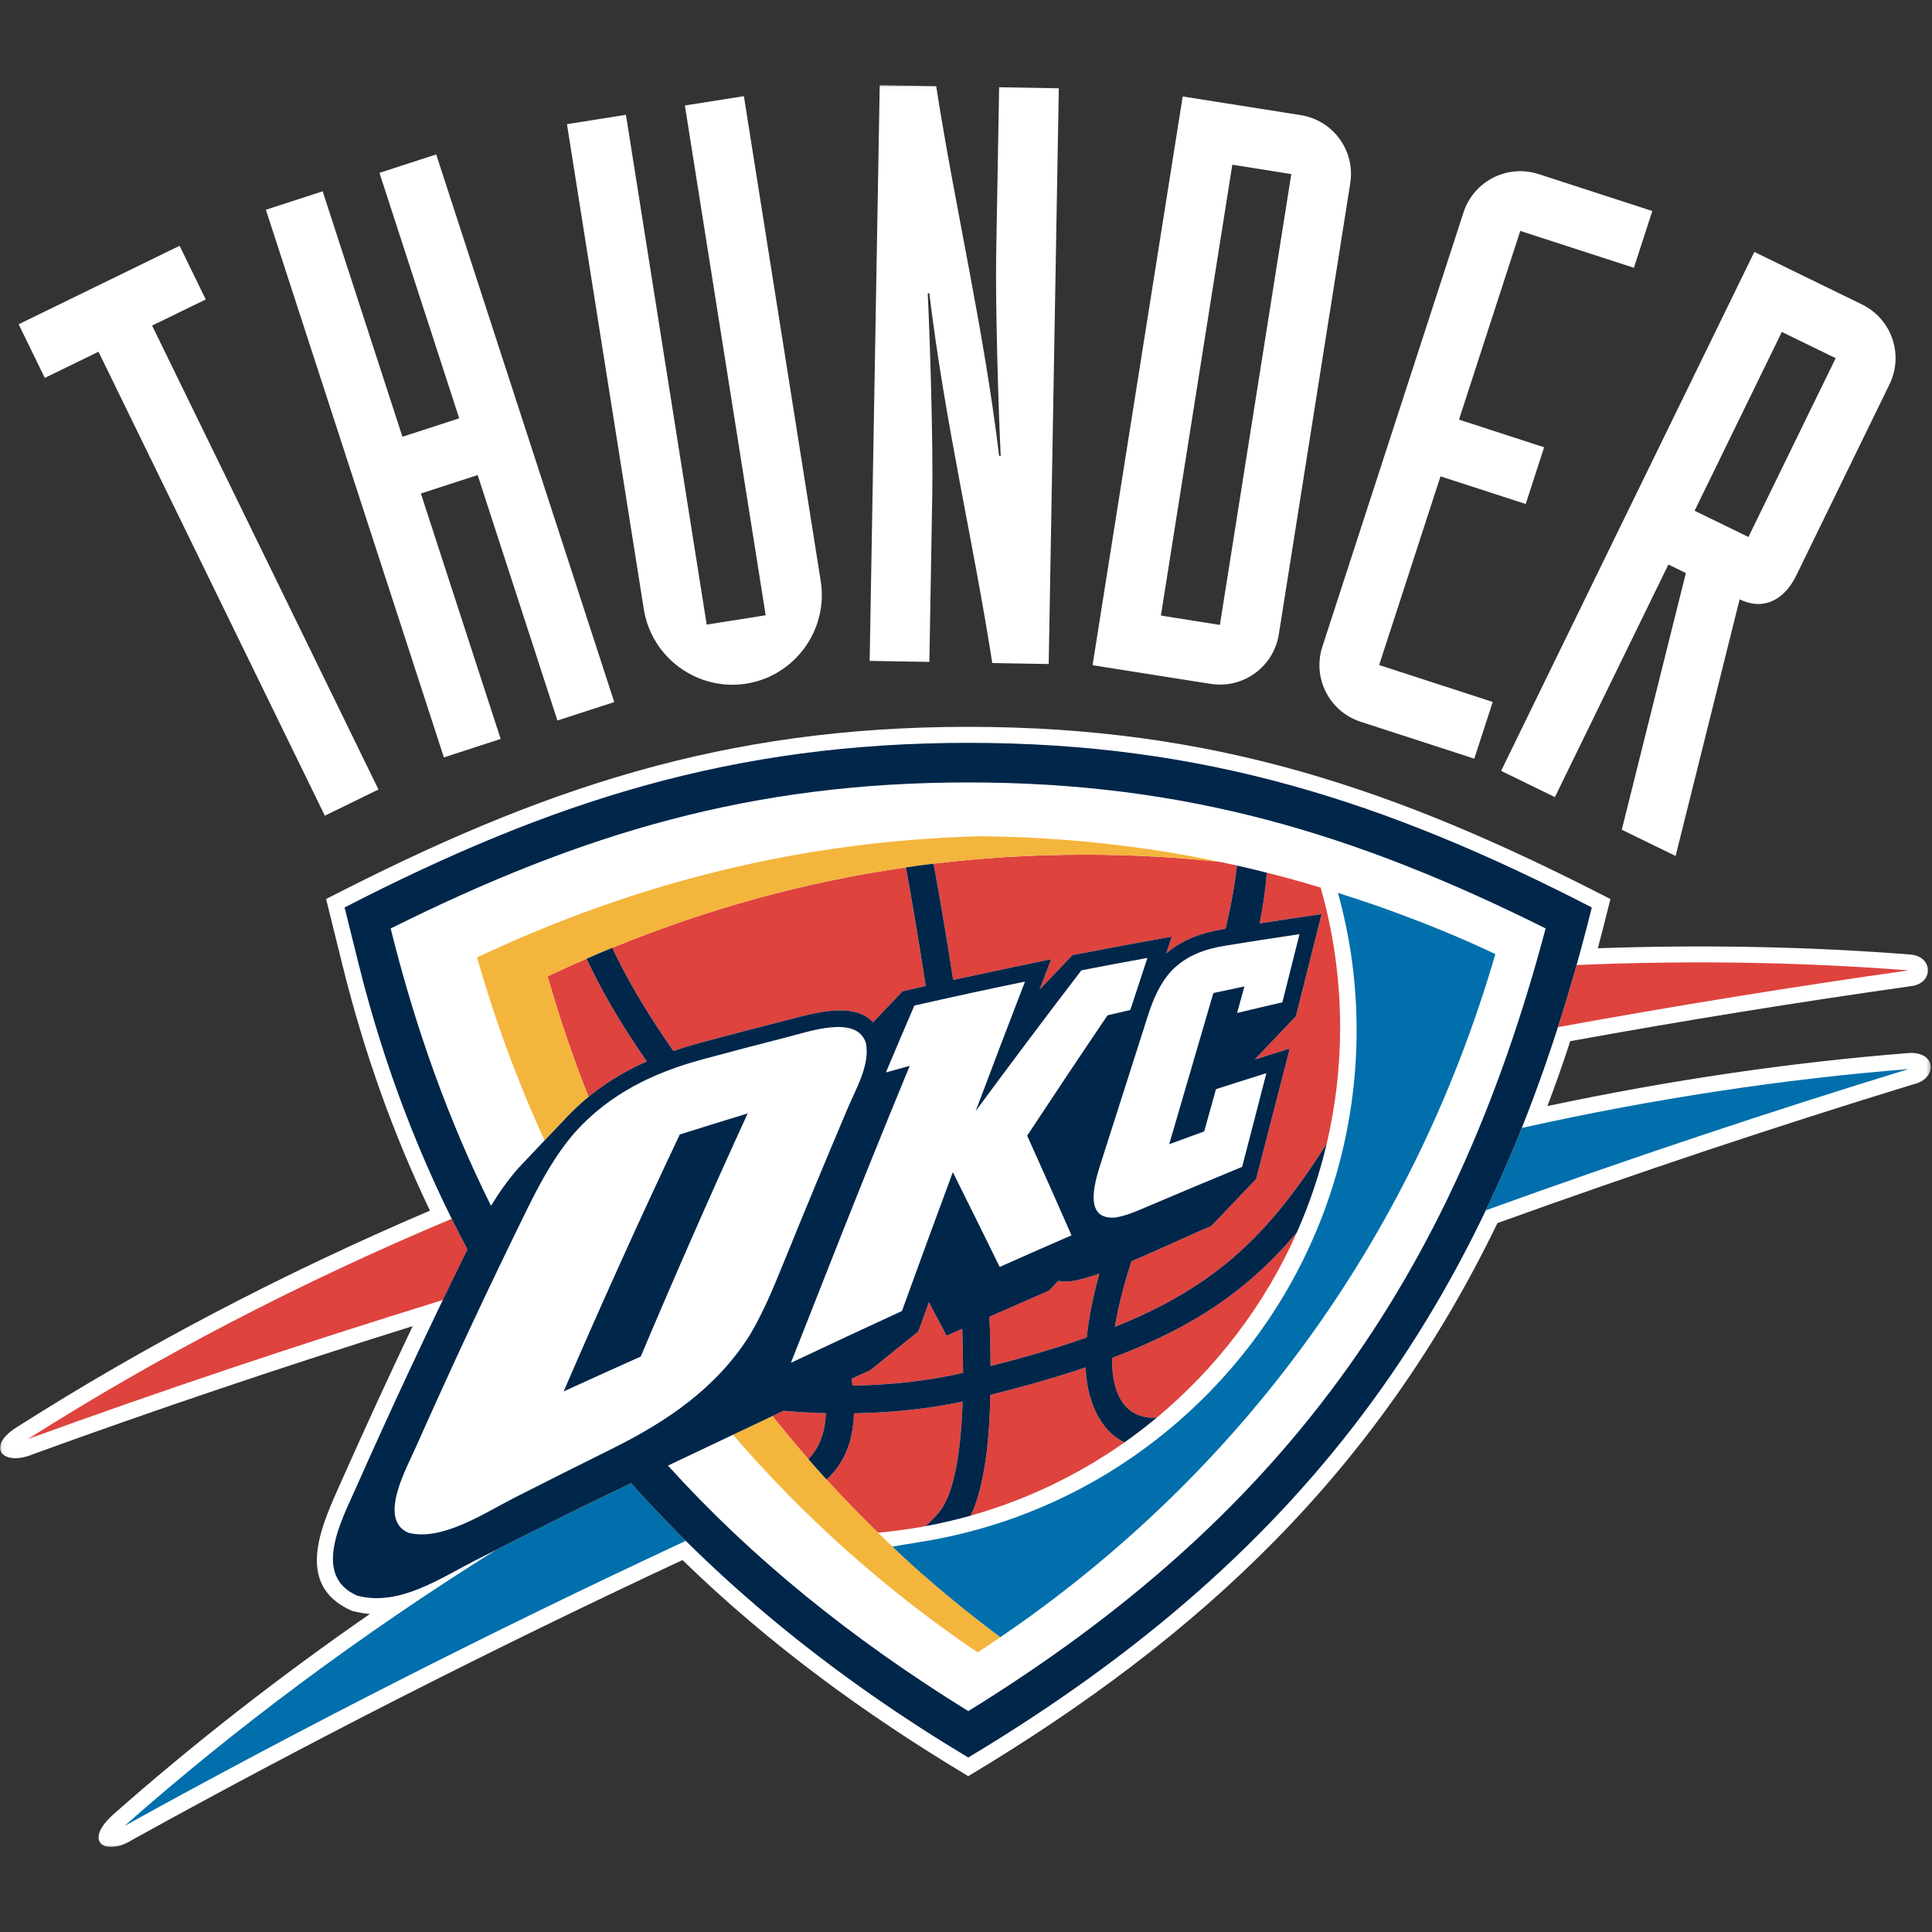
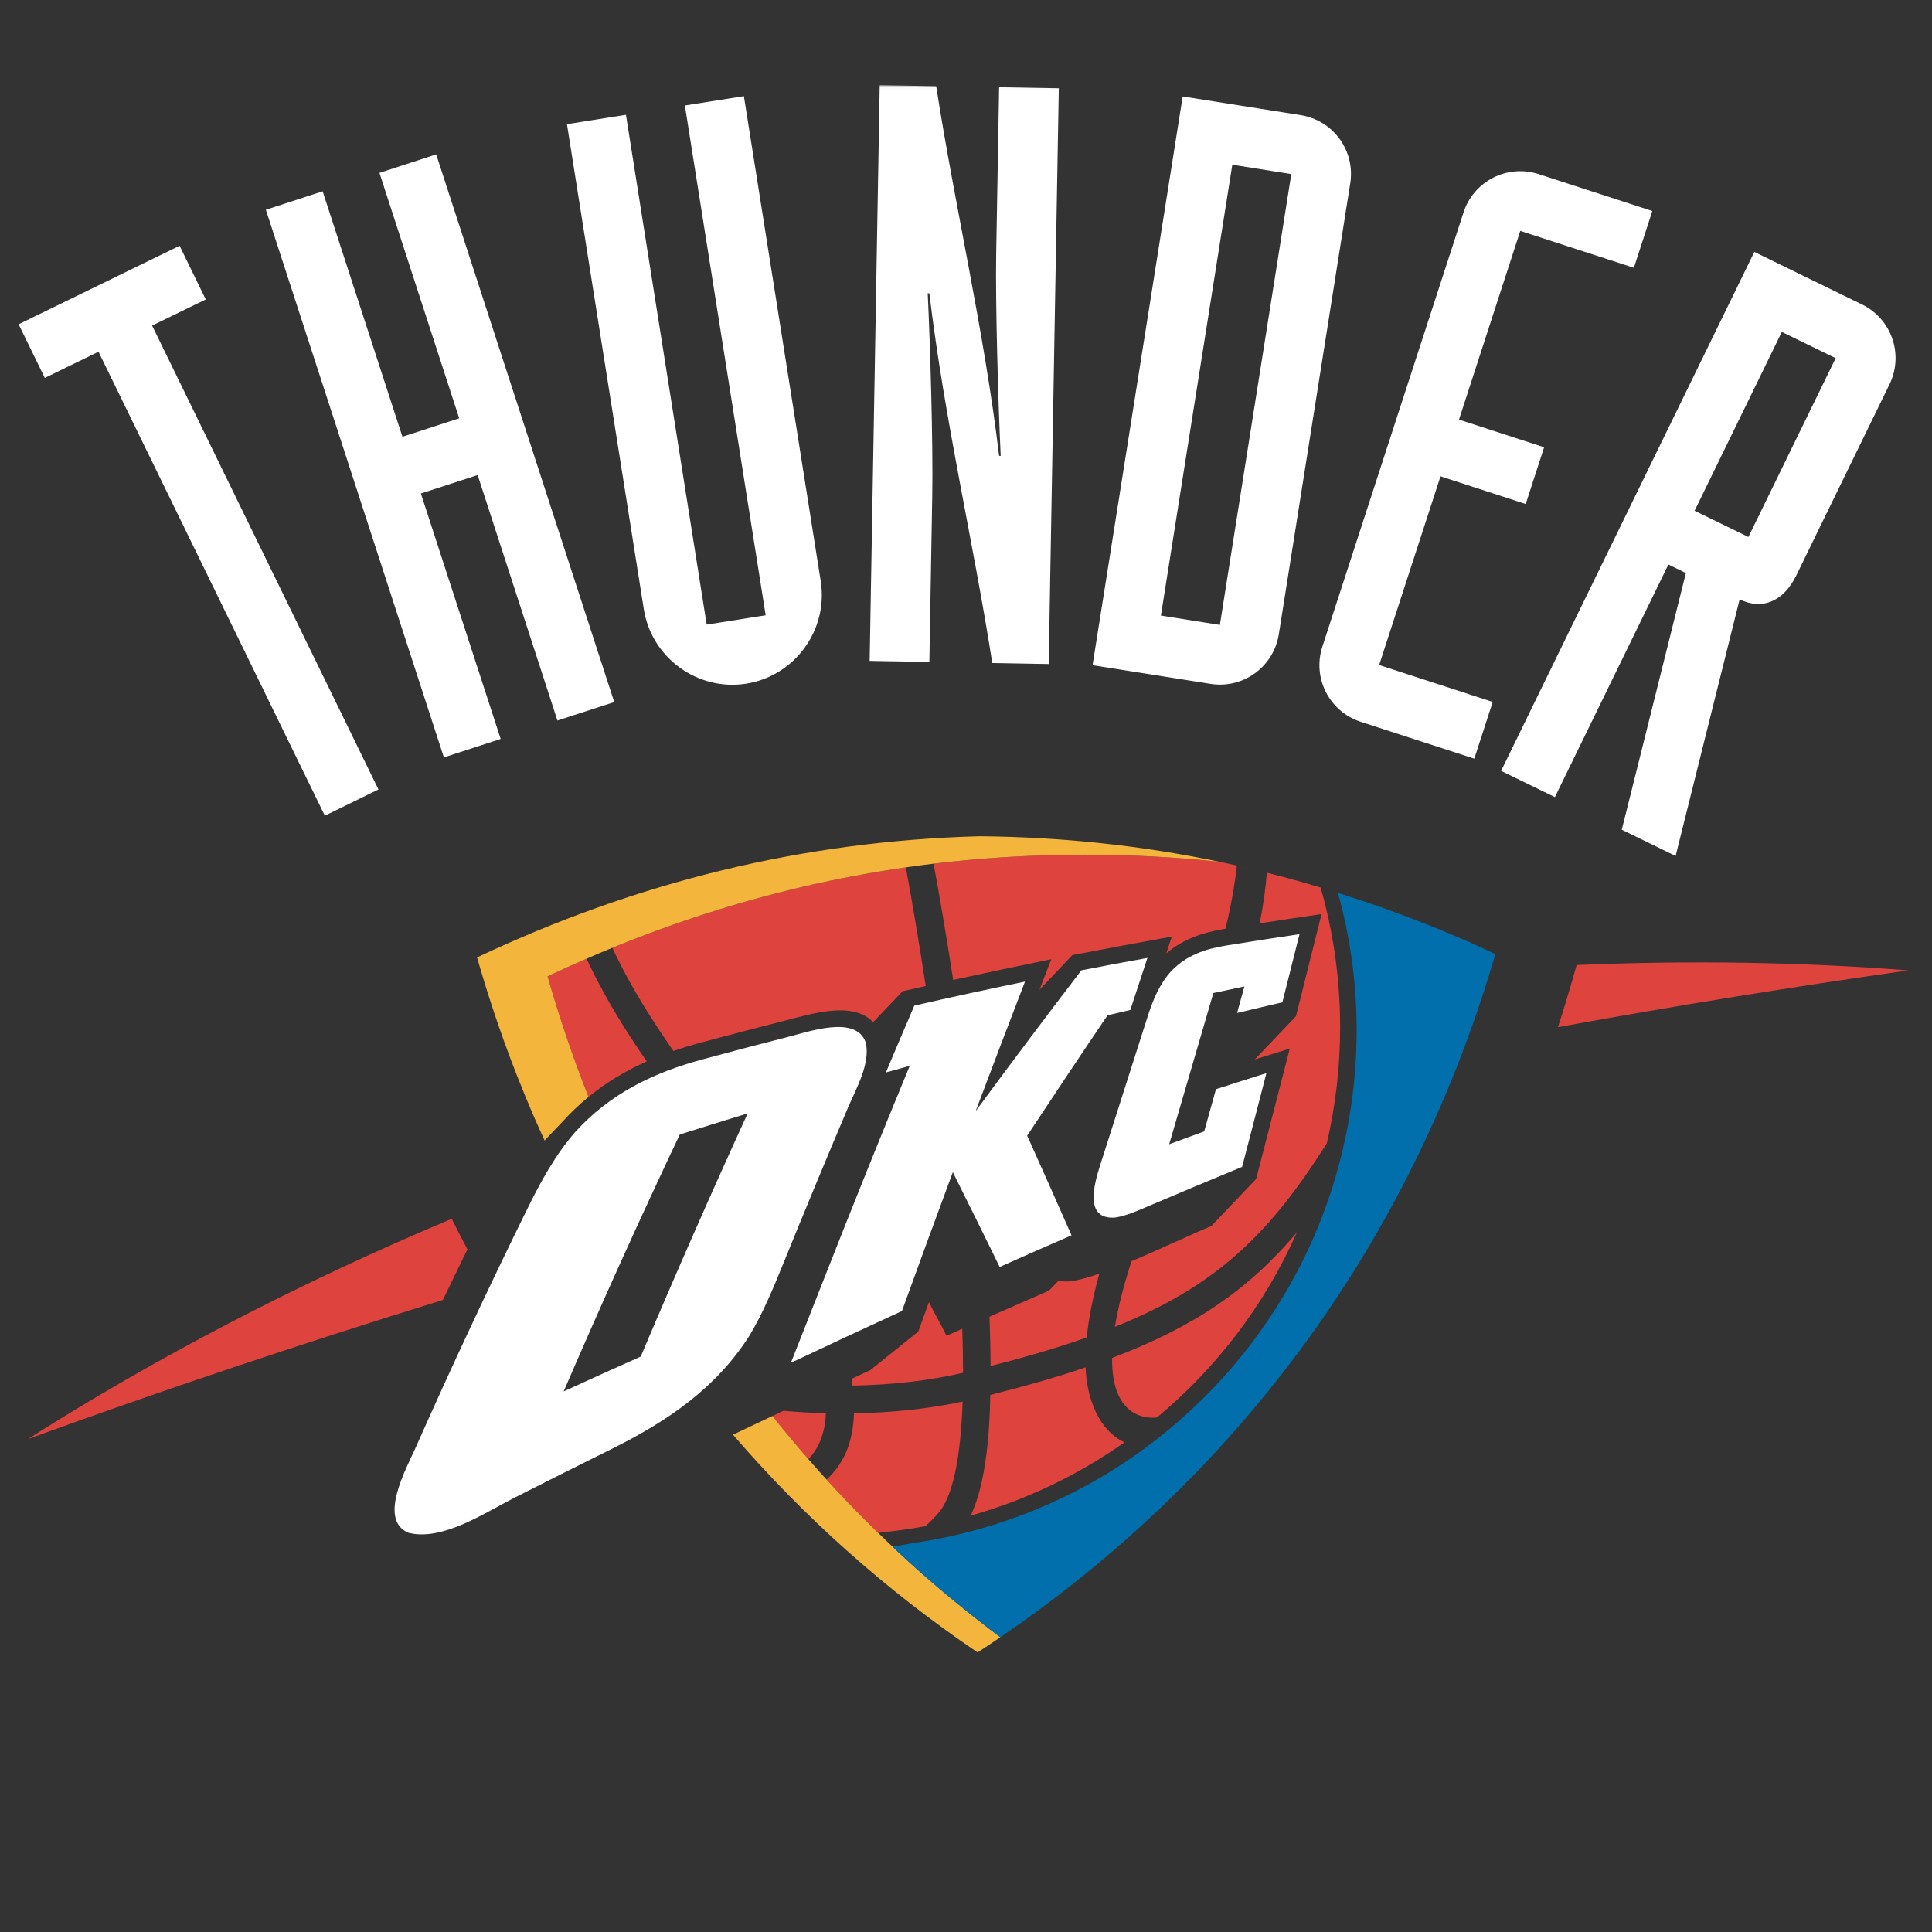
<svg xmlns="http://www.w3.org/2000/svg" xmlns:xlink="http://www.w3.org/1999/xlink" width="500" height="500" viewBox="0 0 500 500">
  <rect x="0" y="0" width="500" height="500" fill="#333333" stroke="none" />
  <title>OKC</title>
  <desc>Created with Sketch.</desc>
  <defs>
    <polygon id="path-1" points="499.675 456 499.675 0.032 0.049 0.032 0.049 456" />
  </defs>
  <g id="Page-1" stroke="none" stroke-width="1" fill="none" fill-rule="evenodd">
    <g id="OKC">
      <g id="OKCThunder_Global_pms_onDkBkgd" transform="translate(0, 22)">
        <g id="Group-4">
          <mask id="mask-2" fill="#fff">
            <use xlink:href="#path-1" />
          </mask>
          <g id="Clip-2" />
-           <path d="M84.067 189.1 97.946 182.319 39.361 62.26 53.25 55.501 46.478 41.608 4.824 61.924 11.593 75.801l13.898-6.769L84.067 189.1zm30.812-15.085L129.571 169.236 108.923 105.718l14.693-4.772 20.648 63.523L158.966 159.697 112.89 17.963 98.203 22.738 118.844 86.261 104.152 91.037 83.503 27.511 68.81 32.286 114.878 174.014zM192.518 2.887 177.247 5.298 198.157 137.232 182.891 139.646 161.994 7.716 146.728 10.137 166.62 135.678C168.617 148.252 180.56 156.923 193.139 154.93c12.579-1.987 21.253-13.932 19.271-26.506L192.518 2.887zM225.067 149.038 240.519 149.303l.75-43.19C241.502 92.961 240.712 66.44 240.092 53.902L240.511 53.911C244.522 87.173 251.908 118.193 256.8 149.592L271.403 149.851 274.017.845 258.571.58 257.812 43.77C257.589 56.922 258.373 83.452 258.981 95.981L258.571 95.972C254.553 62.719 247.161 31.69 242.285.3L227.67.032 225.067 149.038zm57.685 1.114L313.282 154.982C321.741 156.321 329.609 150.592 330.959 142.14L349.441 25.466C350.778 17.005 345.055 9.128 336.597 7.789L306.078 2.965 282.752 150.152zM318.922 20.628l15.265 2.42L315.705 139.727 300.44 137.304 318.922 20.628zM427.618 32.611l-29.386-9.544C390.092 20.429 381.405 24.846 378.754 32.985L342.235 145.334C339.585 153.473 344.019 162.154 352.152 164.8l29.392 9.542L386.315 159.661l-29.392-9.554 15.879-48.833 22.05 7.163 4.765-14.681L377.586 86.593l15.856-48.833 29.405 9.543L427.618 32.611zM388.484 177.501l65.538-134.303 27.825 13.579C489.577 60.535 492.745 69.773 488.993 77.481L464.853 126.973C461.72 133.369 456.311 136.088 450.214 133.113l-16.567 66.41L419.713 192.731l16.591-66.426L431.78 124.098l-29.374 60.196L388.484 177.501zM461.136 63.905l-22.573 46.276 13.928 6.79L475.071 70.695l-13.934-6.79z" id="Fill-1" fill="#fff" mask="url(#mask-2)" />
-           <path d="M95.733 395.685C94.16 395.565 92.642 395.294 91.13 394.902 75.563 388.132 83.633 372.006 88.281 361.491 94.284 347.99 100.455 334.555 106.8 321.198c-33.67 10.533-66.448 21.589-98.189 33.122C.649 357.698-4.192 352.368 4.996 346.949 37.246 326.431 72.877 307.715 111.269 291.304c-9.386-19.589-16.921-40.546-22.485-62.926l-4.391-17.714c55.745-28.7 102.876-44.56 166.191-44.56C313.886 166.114 361.019 181.972 416.774 210.673 415.731 214.924 414.647 219.17 413.52 223.407 441.256 222.435 468.269 222.994 494.251 225.017 500.474 225.448 500.474 232.597 494.511 233.222 465.612 237.311 436.196 242.045 406.376 247.453 404.515 253.167 402.545 258.768 400.466 264.248 432.274 257.497 463.443 252.951 493.613 250.554 501.366 249.85 501.463 257.274 495.155 258.623c-35.29 10.815-71.224 22.787-107.617 35.91-30.953 64.008-76.405 106.843-136.955 143.137-26.91-16.145-51.45-34.06-73.957-55.932-49.733 23.221-97.346 47.501-142.431 72.433C27.378 458.482 21.237 454.742 29.455 447.45c20.347-17.945 42.501-35.289 66.278-51.765" id="Fill-3" fill="#fff" mask="url(#mask-2)" />
+           <path d="M84.067 189.1 97.946 182.319 39.361 62.26 53.25 55.501 46.478 41.608 4.824 61.924 11.593 75.801l13.898-6.769L84.067 189.1zm30.812-15.085L129.571 169.236 108.923 105.718l14.693-4.772 20.648 63.523L158.966 159.697 112.89 17.963 98.203 22.738 118.844 86.261 104.152 91.037 83.503 27.511 68.81 32.286 114.878 174.014zM192.518 2.887 177.247 5.298 198.157 137.232 182.891 139.646 161.994 7.716 146.728 10.137 166.62 135.678C168.617 148.252 180.56 156.923 193.139 154.93c12.579-1.987 21.253-13.932 19.271-26.506L192.518 2.887zM225.067 149.038 240.519 149.303l.75-43.19C241.502 92.961 240.712 66.44 240.092 53.902L240.511 53.911C244.522 87.173 251.908 118.193 256.8 149.592L271.403 149.851 274.017.845 258.571.58 257.812 43.77C257.589 56.922 258.373 83.452 258.981 95.981L258.571 95.972C254.553 62.719 247.161 31.69 242.285.3L227.67.032 225.067 149.038zm57.685 1.114L313.282 154.982C321.741 156.321 329.609 150.592 330.959 142.14L349.441 25.466C350.778 17.005 345.055 9.128 336.597 7.789L306.078 2.965 282.752 150.152zM318.922 20.628l15.265 2.42L315.705 139.727 300.44 137.304 318.922 20.628zM427.618 32.611l-29.386-9.544C390.092 20.429 381.405 24.846 378.754 32.985L342.235 145.334C339.585 153.473 344.019 162.154 352.152 164.8l29.392 9.542L386.315 159.661l-29.392-9.554 15.879-48.833 22.05 7.163 4.765-14.681L377.586 86.593l15.856-48.833 29.405 9.543L427.618 32.611zM388.484 177.501l65.538-134.303 27.825 13.579C489.577 60.535 492.745 69.773 488.993 77.481L464.853 126.973C461.72 133.369 456.311 136.088 450.214 133.113l-16.567 66.41L419.713 192.731l16.591-66.426L431.78 124.098l-29.374 60.196L388.484 177.501zM461.136 63.905l-22.573 46.276 13.928 6.79L475.071 70.695l-13.934-6.79" id="Fill-1" fill="#fff" mask="url(#mask-2)" />
        </g>
-         <path d="M32.196 450.569C60.816 425.282 93.067 401.225 128.412 379.088 135.056 375.716 141.709 372.385 148.385 369.079 151.144 367.718 156.536 365.104 163.312 361.853 167.858 366.965 172.584 371.934 177.47 376.769c-50.754 23.662-99.328 48.376-145.274 73.801zM393.851 269.908C428.051 262.309 461.576 257.251 493.926 254.673c-35.856 10.985-72.388 23.179-109.4 36.554C387.833 284.337 390.924 277.232 393.851 269.908z" id="Fill-5" fill="#006fab" />
        <path d="M7.2 350.434C40.406 329.334 77.19 310.112 116.902 293.419 118.218 296.08 119.595 298.724 120.974 301.332 118.836 305.698 116.715 310.057 114.607 314.441 77.693 325.829 41.846 337.849 7.2 350.434zM408.032 227.745c29.561-1.25 58.296-.762 85.894 1.388C464.203 233.343 433.918 238.232 403.201 243.821 404.888 238.57 406.49 233.211 408.032 227.745z" id="Fill-6" fill="#de433e" />
-         <path d="M250.583 180.494c55.977.0 99.869 13.095 149.425 37.782C375.761 309.624 331.392 370.983 250.595 420.832c-30.353-18.764-56.162-39.697-77.725-63.537C182.458 352.735 193.271 347.599 202.774 343.112 206.624 343.467 210.302 343.66 213.735 343.738 213.524 349.008 211.868 352.873 209.211 355.632 210.753 357.403 212.325 359.167 213.904 360.901 218.088 357.156 220.784 351.627 221.001 343.769 230.83 343.606 240.317 342.606 249.125 340.728 248.631 355.127 246.622 365.718 242.525 369.922 242.378 370.055 242.3 370.163 242.236 370.296 241.206 371.386 240.293 372.277 239.504 372.976 243.463 372.247 247.354 371.331 251.197 370.253c4.94-10.225 5.006-28.141 5.085-31.247C265.451 336.705 273.614 334.38 280.957 331.875 281.247 340.282 284.607 348.315 291.029 351.278 293.921 349.243 296.735 347.075 299.446 344.828 297.82 345.069 287.644 345.774 287.8 329.431 309.307 321.324 323.301 311.557 335.621 296.972 338.874 289.625 341.494 281.922 343.362 273.943c-14.741 23.24-28.32 36.813-54.826 47.448C289.295 316.711 290.662 311.093 292.837 304.391 300.571 301.151 308.639 297.29 313.5 295.286l11.59-12.171C328.006 271.872 330.903 260.616 333.795 249.368L324.729 252.192l10.663-11.195C337.621 232.187 339.825 223.373 342.019 214.563 336.681 215.343 331.332 216.138 325.994 216.969 326.886 212.57 327.524 208.207 327.861 203.85 325.295 203.2 322.705 202.579 320.114 202.002 319.572 206.894 318.614 212.317 317.163 218.366L316.428 218.483C311.416 219.324 306.295 220.968 301.831 224.725L303.259 220.392C294.675 221.943 286.108 223.524 277.541 225.177L269.017 234.137 269.3 233.415 272.066 226.243C263.595 227.977 255.138 229.766 246.683 231.608 244.917 220.191 243.152 209.87 241.61 201.52 239.218 201.803 236.824 202.125 234.438 202.477c1.541 8.449 3.351 19.017 5.141 30.704L233.595 234.524 225.971 242.545C220.636 236.903 209.808 240.46 202.982 242.177 195.588 244.056 188.19 245.977 180.816 247.976 178.608 248.578 176.416 249.253 174.265 249.988 168.726 242.009 163.529 233.788 159.237 224.927L158.463 223.292C156.225 224.204 154.002 225.144 151.795 226.117L152.74 228.077C156.921 236.739 161.957 244.833 167.385 252.686c-7.96 3.541-15.319 8.455-21.688 15.476.0.0-10.361 10.839-11.572 12.171C131.433 283.423 129.116 286.704 127.071 290.058c-10.873-21.884-19.494-45.683-25.964-71.764 49.564-24.696 93.472-37.81 149.476-37.8zM256.065 318.772C261.209 316.501 266.355 314.26 271.487 312.009L273.897 309.497C274.915 309.665 276.077 309.702 277.391 309.57 279.386 309.239 281.836 308.546 284.506 307.625 282.77 313.936 281.728 319.386 281.247 324.132 273.92 326.726 265.704 329.16 256.355 331.52 256.343 327.444 256.246 323.18 256.065 318.772zm-35.655 16.054L225.244 332.585 237.646 322.613 240.411 314.99C242.2 318.621 243.176 320.037 244.956 323.697L249.028 321.897C249.173 325.829 249.239 329.647 249.239 333.296 240.278 335.344 230.613 336.44 220.627 336.597L220.41 334.826z" id="Fill-7" fill="#fff" />
        <path d="M280.741 199.192c11.831.0 23.494.62 35.011 1.861C324.506 202.887 333.175 205.106 341.778 207.698 345.055 219.179 346.826 231.307 346.826 243.845 346.826 254.203 345.633 264.272 343.362 273.943c-14.741 23.24-28.32 36.813-54.826 47.448C289.295 316.711 290.662 311.093 292.837 304.391 300.571 301.151 308.639 297.29 313.5 295.286l11.59-12.171C328.006 271.872 330.903 260.616 333.795 249.368L324.729 252.192l10.663-11.195C337.621 232.187 339.825 223.373 342.019 214.563 336.681 215.343 331.332 216.138 325.994 216.969 326.886 212.57 327.524 208.207 327.861 203.85 325.295 203.2 322.705 202.579 320.114 202.002 319.572 206.894 318.614 212.317 317.163 218.366L316.428 218.483C311.416 219.324 306.295 220.968 301.831 224.725L303.259 220.392C294.675 221.943 286.108 223.524 277.541 225.177L269.017 234.137 269.3 233.415 272.066 226.243C263.595 227.977 255.138 229.766 246.683 231.608 244.917 220.191 243.152 209.87 241.61 201.52 254.445 199.969 267.481 199.192 280.741 199.192zm54.88 97.78C327.368 315.61 314.909 331.947 299.446 344.828 297.82 345.069 287.644 345.774 287.8 329.431 309.307 321.324 323.301 311.557 335.621 296.972zm-44.592 54.306C279.059 359.703 265.631 366.183 251.197 370.253c4.94-10.225 5.006-28.141 5.085-31.247C265.451 336.705 273.614 334.38 280.957 331.875 281.247 340.282 284.607 348.315 291.029 351.278zm-51.525 21.697C235.468 373.723 231.363 374.282 227.212 374.656 222.627 370.2 218.188 365.605 213.904 360.901 218.088 357.156 220.784 351.627 221.001 343.769 230.83 343.606 240.317 342.606 249.125 340.728 248.631 355.127 246.622 365.718 242.525 369.922 242.378 370.055 242.3 370.163 242.236 370.296 241.206 371.386 240.293 372.277 239.504 372.976zm-30.293-17.343C206.037 351.983 202.928 348.261 199.91 344.461L202.774 343.112C206.624 343.467 210.302 343.66 213.735 343.738 213.524 349.008 211.868 352.873 209.211 355.632zm-56.904-93.757C148.295 251.722 144.752 241.31 141.716 230.669 145.056 229.089 148.418 227.574 151.795 226.117L152.74 228.077C156.921 236.739 161.957 244.833 167.385 252.686 162.048 255.059 156.985 258.051 152.307 261.875zm6.157-38.583c24.675-10.102 49.92-17.063 75.975-20.815 1.541 8.449 3.351 19.017 5.141 30.704L233.595 234.524 225.971 242.545C220.636 236.903 209.808 240.46 202.982 242.177 195.588 244.056 188.19 245.977 180.816 247.976 178.608 248.578 176.416 249.253 174.265 249.988 168.726 242.009 163.529 233.788 159.237 224.927L158.463 223.292zm97.601 95.479C261.209 316.501 266.355 314.26 271.487 312.009L273.897 309.497C274.915 309.665 276.077 309.702 277.391 309.57 279.386 309.239 281.836 308.546 284.506 307.625 282.77 313.936 281.728 319.386 281.247 324.132 273.92 326.726 265.704 329.16 256.355 331.52 256.343 327.444 256.246 323.18 256.065 318.772zm-35.655 16.054L225.244 332.585 237.646 322.613 240.411 314.99C242.2 318.621 243.176 320.037 244.956 323.697L249.028 321.897C249.173 325.829 249.239 329.647 249.239 333.296 240.278 335.344 230.613 336.44 220.627 336.597L220.41 334.826z" id="Fill-8" fill="#de433e" />
        <path d="M253.005 405.644c-23.781-16.102-44.986-35.066-63.312-56.348l10.217-4.836C202.928 348.261 206.037 351.983 209.211 355.632 210.753 357.403 212.325 359.167 213.904 360.901c13.579 14.899 28.603 28.556 44.986 40.806C256.945 403.037 254.987 404.345 253.005 405.644zM140.936 273.16C133.972 257.961 128.125 242.142 123.463 225.777c41.476-19.566 84.417-30.125 130.012-31.357C274.789 194.603 295.5 196.831 315.752 201.053c-11.517-1.241-23.18-1.861-35.011-1.861-13.26.0-26.296.776-39.131 2.327C239.218 201.803 236.814 202.125 234.438 202.477c-26.064 3.752-51.3 10.714-75.975 20.815C156.225 224.204 154.002 225.144 151.795 226.117 148.418 227.574 145.056 229.089 141.716 230.669 144.752 241.31 148.295 251.722 152.307 261.875 150.005 263.754 147.797 265.85 145.697 268.162L140.936 273.16z" id="Fill-9" fill="#f4b53c" />
-         <path d="M89.179 212.847c53.615-27.587 100.653-42.6 161.404-42.6 60.748.0 107.798 15.013 161.377 42.6-24.892 100.288-72.436 166.692-161.377 219.993-33.558-20.101-62.89-43.648-87.27-70.988C156.536 365.104 151.144 367.718 148.385 369.079 139.989 373.247 131.595 377.45 123.237 381.713 113.812 386.507 103.347 393.793 92.48 390.97 80.612 385.821 88.438 371.386 92.07 363.172c9.223-20.782 18.86-41.413 28.904-61.84-12.067-22.643-21.548-47.25-28.193-73.96L89.179 212.847zM250.583 180.494C194.579 180.484 150.67 193.598 101.106 218.294 107.576 244.363 116.197 268.199 127.071 290.058 129.116 286.704 131.433 283.423 134.125 280.333 135.336 279.001 145.697 268.162 145.697 268.162c6.369-7.021 13.727-11.936 21.688-15.476C161.957 244.833 156.921 236.739 152.74 228.077L151.795 226.117C154.002 225.144 156.225 224.204 158.463 223.292L159.237 224.927C163.529 233.788 168.726 242.009 174.265 249.988 176.416 249.253 178.608 248.578 180.816 247.976 188.19 245.977 195.588 244.056 202.982 242.177 209.808 240.46 220.636 236.903 225.971 242.545L233.595 234.524 239.58 233.181c-1.79-11.686-3.6-22.255-5.141-30.704C236.824 202.125 239.218 201.803 241.61 201.52 243.152 209.87 244.917 220.191 246.683 231.608 255.138 229.766 263.595 227.977 272.066 226.243L269.3 233.415 269.017 234.137 277.541 225.177C286.108 223.524 294.675 221.943 303.259 220.392L301.831 224.725C306.295 220.968 311.416 219.324 316.428 218.483L317.163 218.366C318.614 212.317 319.572 206.894 320.114 202.002 322.705 202.579 325.295 203.2 327.861 203.85 327.524 208.207 326.886 212.57 325.994 216.969 331.332 216.138 336.681 215.343 342.019 214.563 339.825 223.373 337.621 232.187 335.392 240.997L324.729 252.192 333.795 249.368C330.903 260.616 328.006 271.872 325.09 283.115L313.5 295.286C308.639 297.29 300.571 301.151 292.837 304.391 290.662 311.093 289.295 316.711 288.536 321.391c26.506-10.635 40.085-24.208 54.826-47.448C341.494 281.922 338.874 289.625 335.621 296.972c-12.32 14.585-26.314 24.352-47.821 32.459C287.644 345.774 297.82 345.069 299.446 344.828 296.735 347.075 293.921 349.243 291.029 351.278 284.607 348.315 281.247 340.282 280.957 331.875 273.614 334.38 265.451 336.705 256.282 339.006 256.204 342.113 256.137 360.028 251.197 370.253 247.354 371.331 243.463 372.247 239.504 372.976 240.293 372.277 241.206 371.386 242.236 370.296 242.3 370.163 242.378 370.055 242.525 369.922 246.622 365.718 248.631 355.127 249.125 340.728 240.317 342.606 230.83 343.606 221.001 343.769 220.784 351.627 218.088 357.156 213.904 360.901 212.325 359.167 210.753 357.403 209.211 355.632 211.868 352.873 213.524 349.008 213.735 343.738 210.302 343.66 206.624 343.467 202.774 343.112 193.271 347.599 182.458 352.735 172.87 357.295c21.563 23.84 47.372 44.773 77.725 63.537C331.392 370.983 375.761 309.624 400.008 218.276c-49.556-24.687-93.448-37.782-149.425-37.782zM256.065 318.772C256.246 323.18 256.343 327.444 256.355 331.52 265.704 329.16 273.92 326.726 281.247 324.132 281.728 319.386 282.77 313.936 284.506 307.625 281.836 308.546 279.386 309.239 277.391 309.57 276.077 309.702 274.915 309.665 273.897 309.497L271.487 312.009C266.355 314.26 261.209 316.501 256.065 318.772zm-35.655 16.054L220.627 336.597C230.613 336.44 240.278 335.344 249.239 333.296 249.239 329.647 249.173 325.829 249.028 321.897L244.956 323.697C243.176 320.037 242.2 318.621 240.411 314.99L237.646 322.613 225.244 332.585 220.41 334.826z" id="Fill-10" fill="#00264a" />
        <path d="M181.747 252.18C169.144 255.601 157.89 260.996 148.881 270.951 143.716 276.87 140.029 283.657 136.589 290.606c-10.084 20.475-19.741 41.137-28.992 61.979C105.182 358.022 97.769 371.241 105.661 374.668 114.39 376.932 125.312 369.598 133.019 365.671 141.39 361.419 149.788 357.204 158.198 353.031 172.53 345.931 185.379 337.307 194.091 323.451 197.56 317.598 200.142 311.328 202.69 305.065c5.468-13.465 11.045-26.918 16.73-40.324C221.55 259.713 225.266 253.384 224.082 247.898 221.688 240.533 209.242 245.032 203.829 246.38 196.47 248.254 189.102 250.181 181.747 252.18zm-15.925 76.901C159.153 332.056 152.514 335.043 145.869 338.102 155.505 315.778 165.497 293.605 175.928 271.606 181.762 269.765 187.618 267.945 193.494 266.151 183.946 286.999 174.735 307.979 165.821 329.081zm114.04-99.965c-9.235 12.056-18.351 24.209-27.362 36.439C256.716 254.36 260.968 243.183 265.264 232.037 255.704 233.994 246.158 236.077 236.631 238.245 234.157 244.002 231.697 249.771 229.272 255.546 231.317 254.974 233.393 254.402 235.438 253.842 227.941 271.98 220.627 290.19 213.464 308.431 210.519 315.851 207.6 323.276 204.687 330.695 214.253 326.179 223.821 321.704 233.423 317.29 237.769 305.294 242.153 293.31 246.592 281.357 250.667 289.516 254.703 297.682 258.716 305.884 264.897 303.12 271.102 300.404 277.307 297.7 273.529 289.089 269.692 280.495 265.83 271.907 272.704 261.489 279.62 251.108 286.626 240.762 288.596 240.298 290.56 239.828 292.524 239.376 294.005 234.89 295.476 230.404 296.951 225.912 291.247 226.941 285.547 228.005 279.861 229.116zM316.91 222.775C311.765 223.632 307.121 225.276 303.282 229.134 300.139 232.523 298.469 236.559 297.077 240.859 292.981 253.709 288.86 266.573 284.752 279.441 283.138 284.518 280.511 293.78 288.668 293.094 291.439 292.636 294.066 291.492 296.669 290.378 304.909 286.867 313.175 283.398 321.459 279.983 323.572 271.907 325.662 263.826 327.741 255.733 323.386 257.093 319.049 258.473 314.693 259.876 313.669 263.513 312.657 267.175 311.645 270.806 308.62 271.92 305.608 273.016 302.584 274.13 306.404 261.08 310.223 248.043 314.019 234.993 316.692 234.415 319.373 233.843 322.054 233.289 321.416 235.578 320.801 237.871 320.157 240.159 324.061 239.226 327.97 238.293 331.874 237.402 333.368 231.525 334.85 225.638 336.313 219.76 329.849 220.709 323.368 221.717 316.91 222.775z" id="Fill-11" fill="#fff" />
        <path d="M351.694 210.845C355.616 212.133 359.284 213.437 362.947 214.817 372.14 218.231 380.273 221.717 386.996 224.927c-20.754 71.195-63.261 130.904-123.226 173.395L258.885 401.707c-17.561-13.14-27.926-23.462-27.926-23.462L239.224 376.884C264.306 372.705 288.476 361.359 308.452 342.715c34.054-31.76 47.88-77.106 40.869-119.841C349.152 221.907 348.959 220.941 348.79 219.974L348.718 219.553 348.633 219.107 348.524 218.632 348.441 218.177 348.35 217.683 348.248 217.228 348.133 216.714 348.025 216.219 347.922 215.765 347.85 215.371 347.711 214.825 347.597 214.314 347.501 213.931 347.429 213.546 347.333 213.172C346.946 211.64 346.61 210.336 346.248 209.074 348.091 209.661 349.91 210.255 351.694 210.845zM352.356 211.676C356.025 212.937 359.803 214.259 363.404 215.611 359.736 214.223 356.05 212.92 352.356 211.676z" id="Fill-12" fill="#006fab" />
      </g>
    </g>
  </g>
</svg>